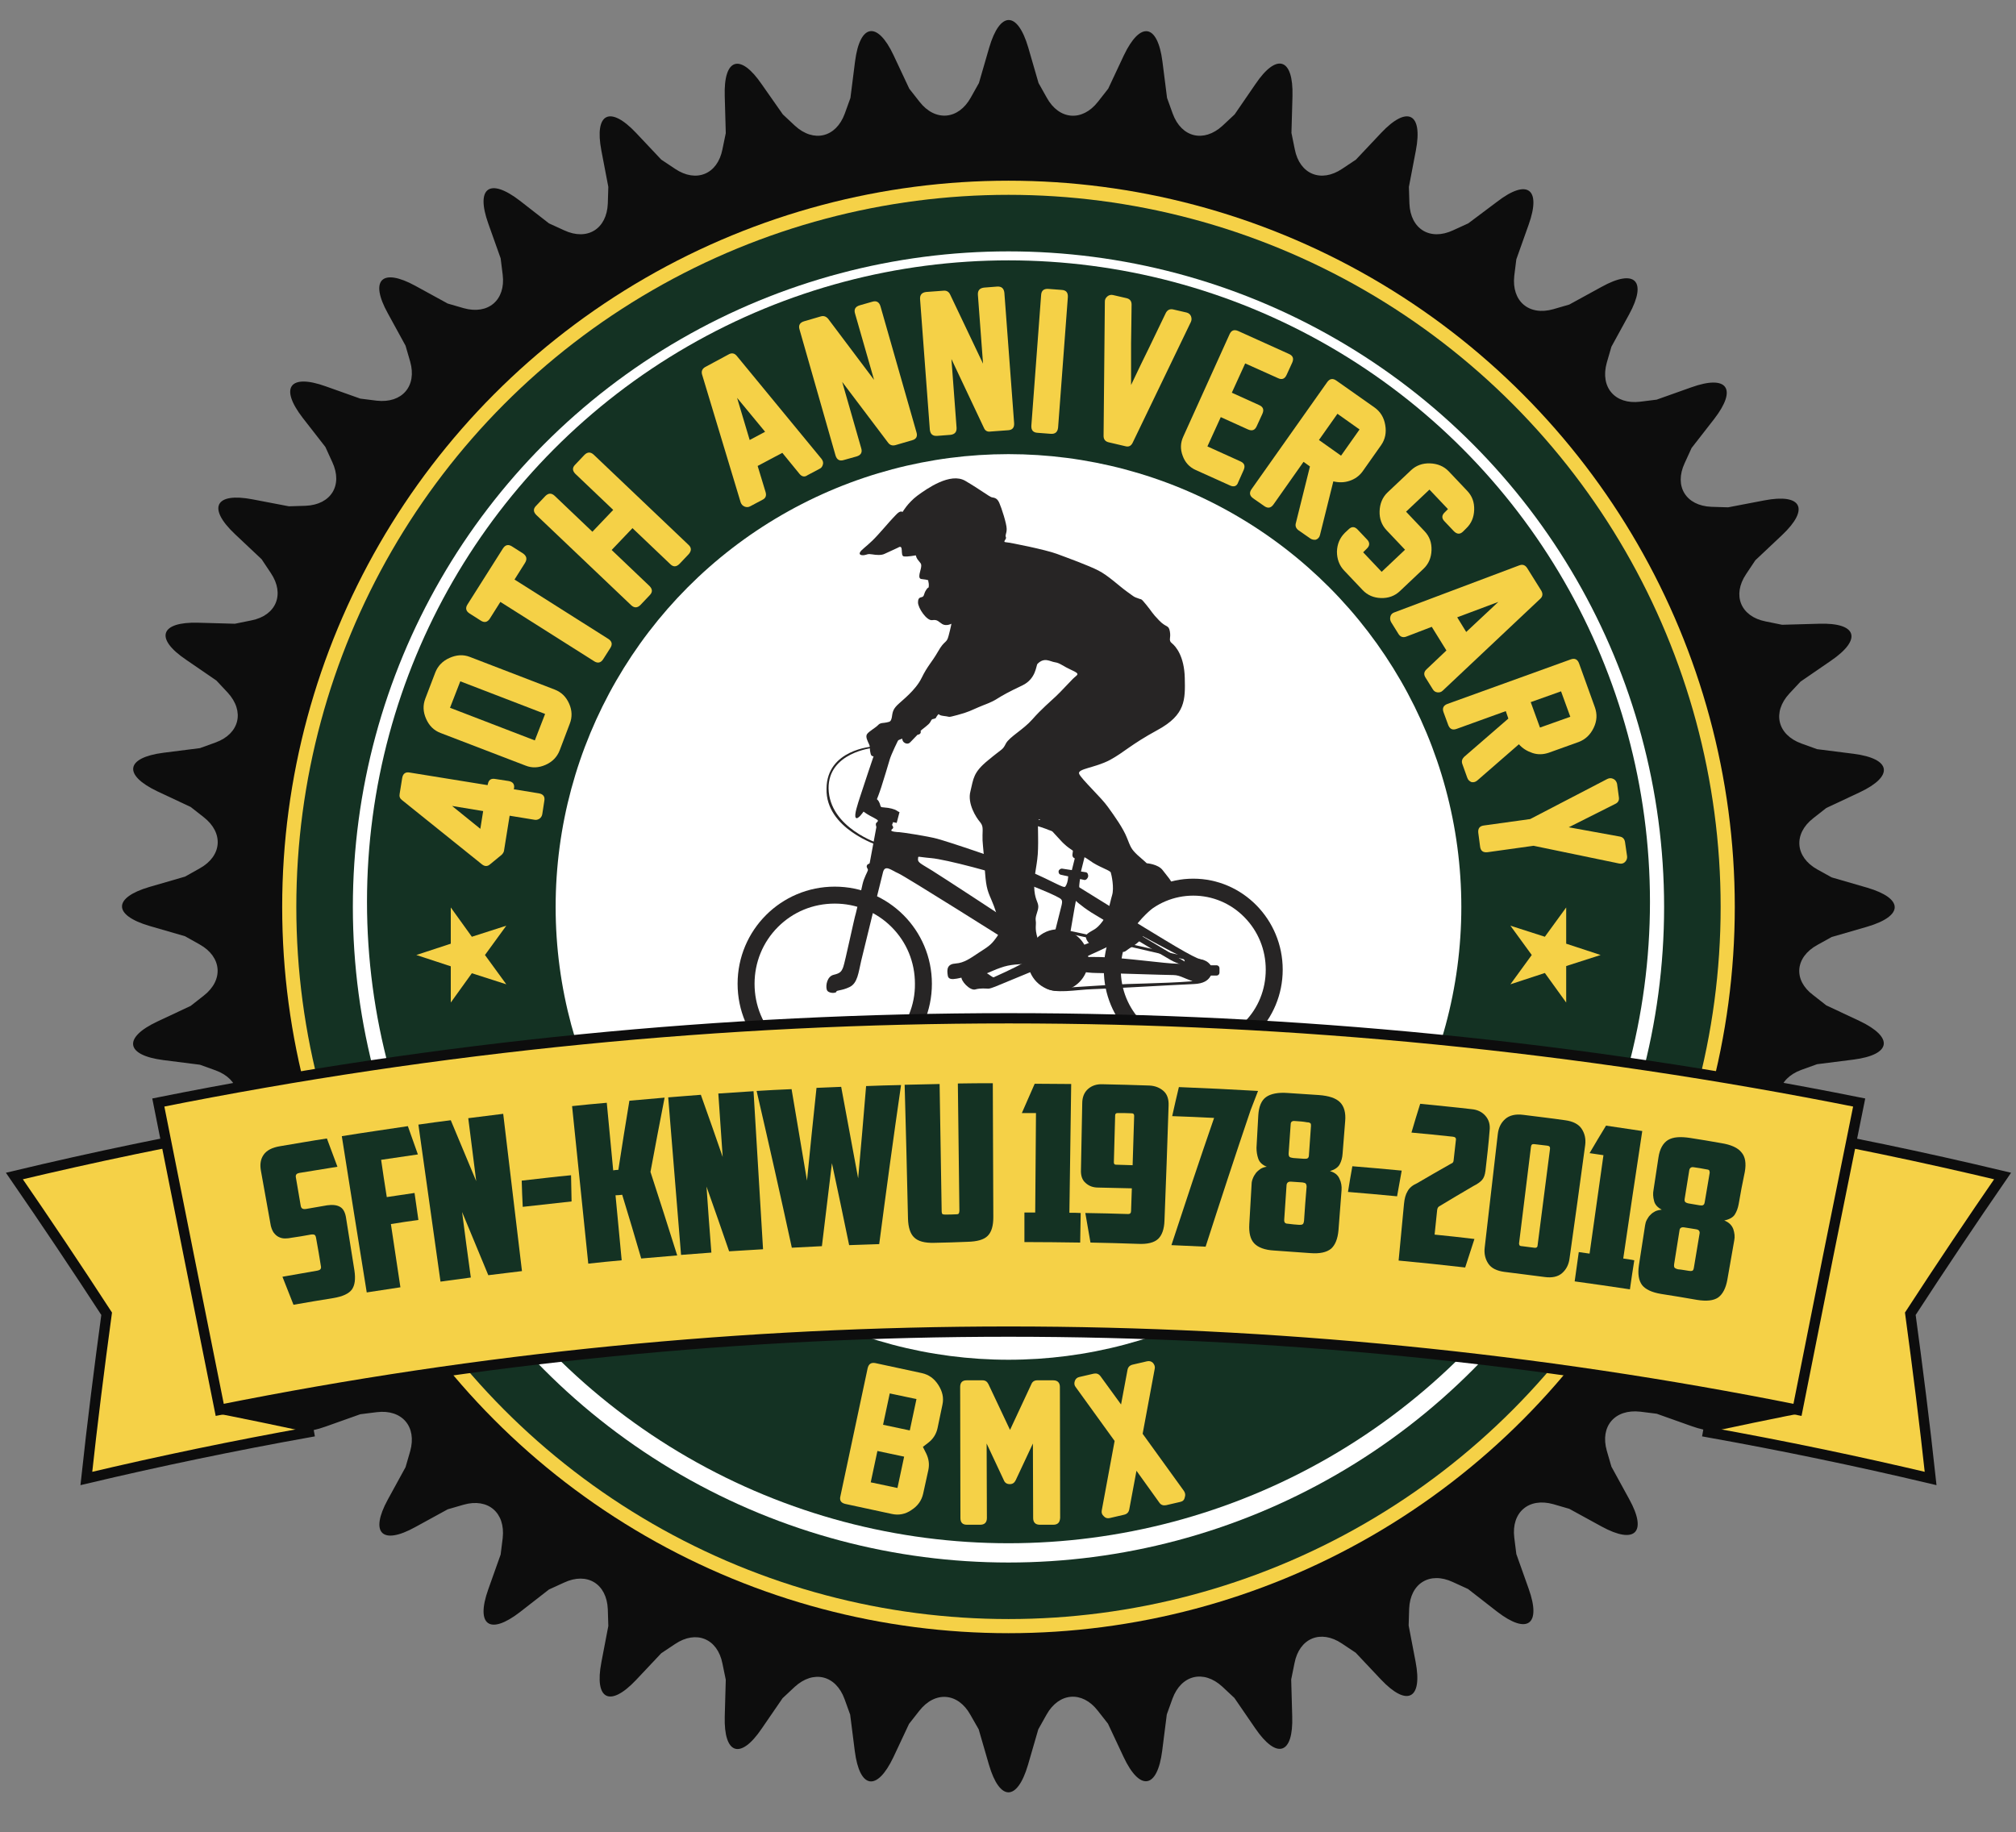
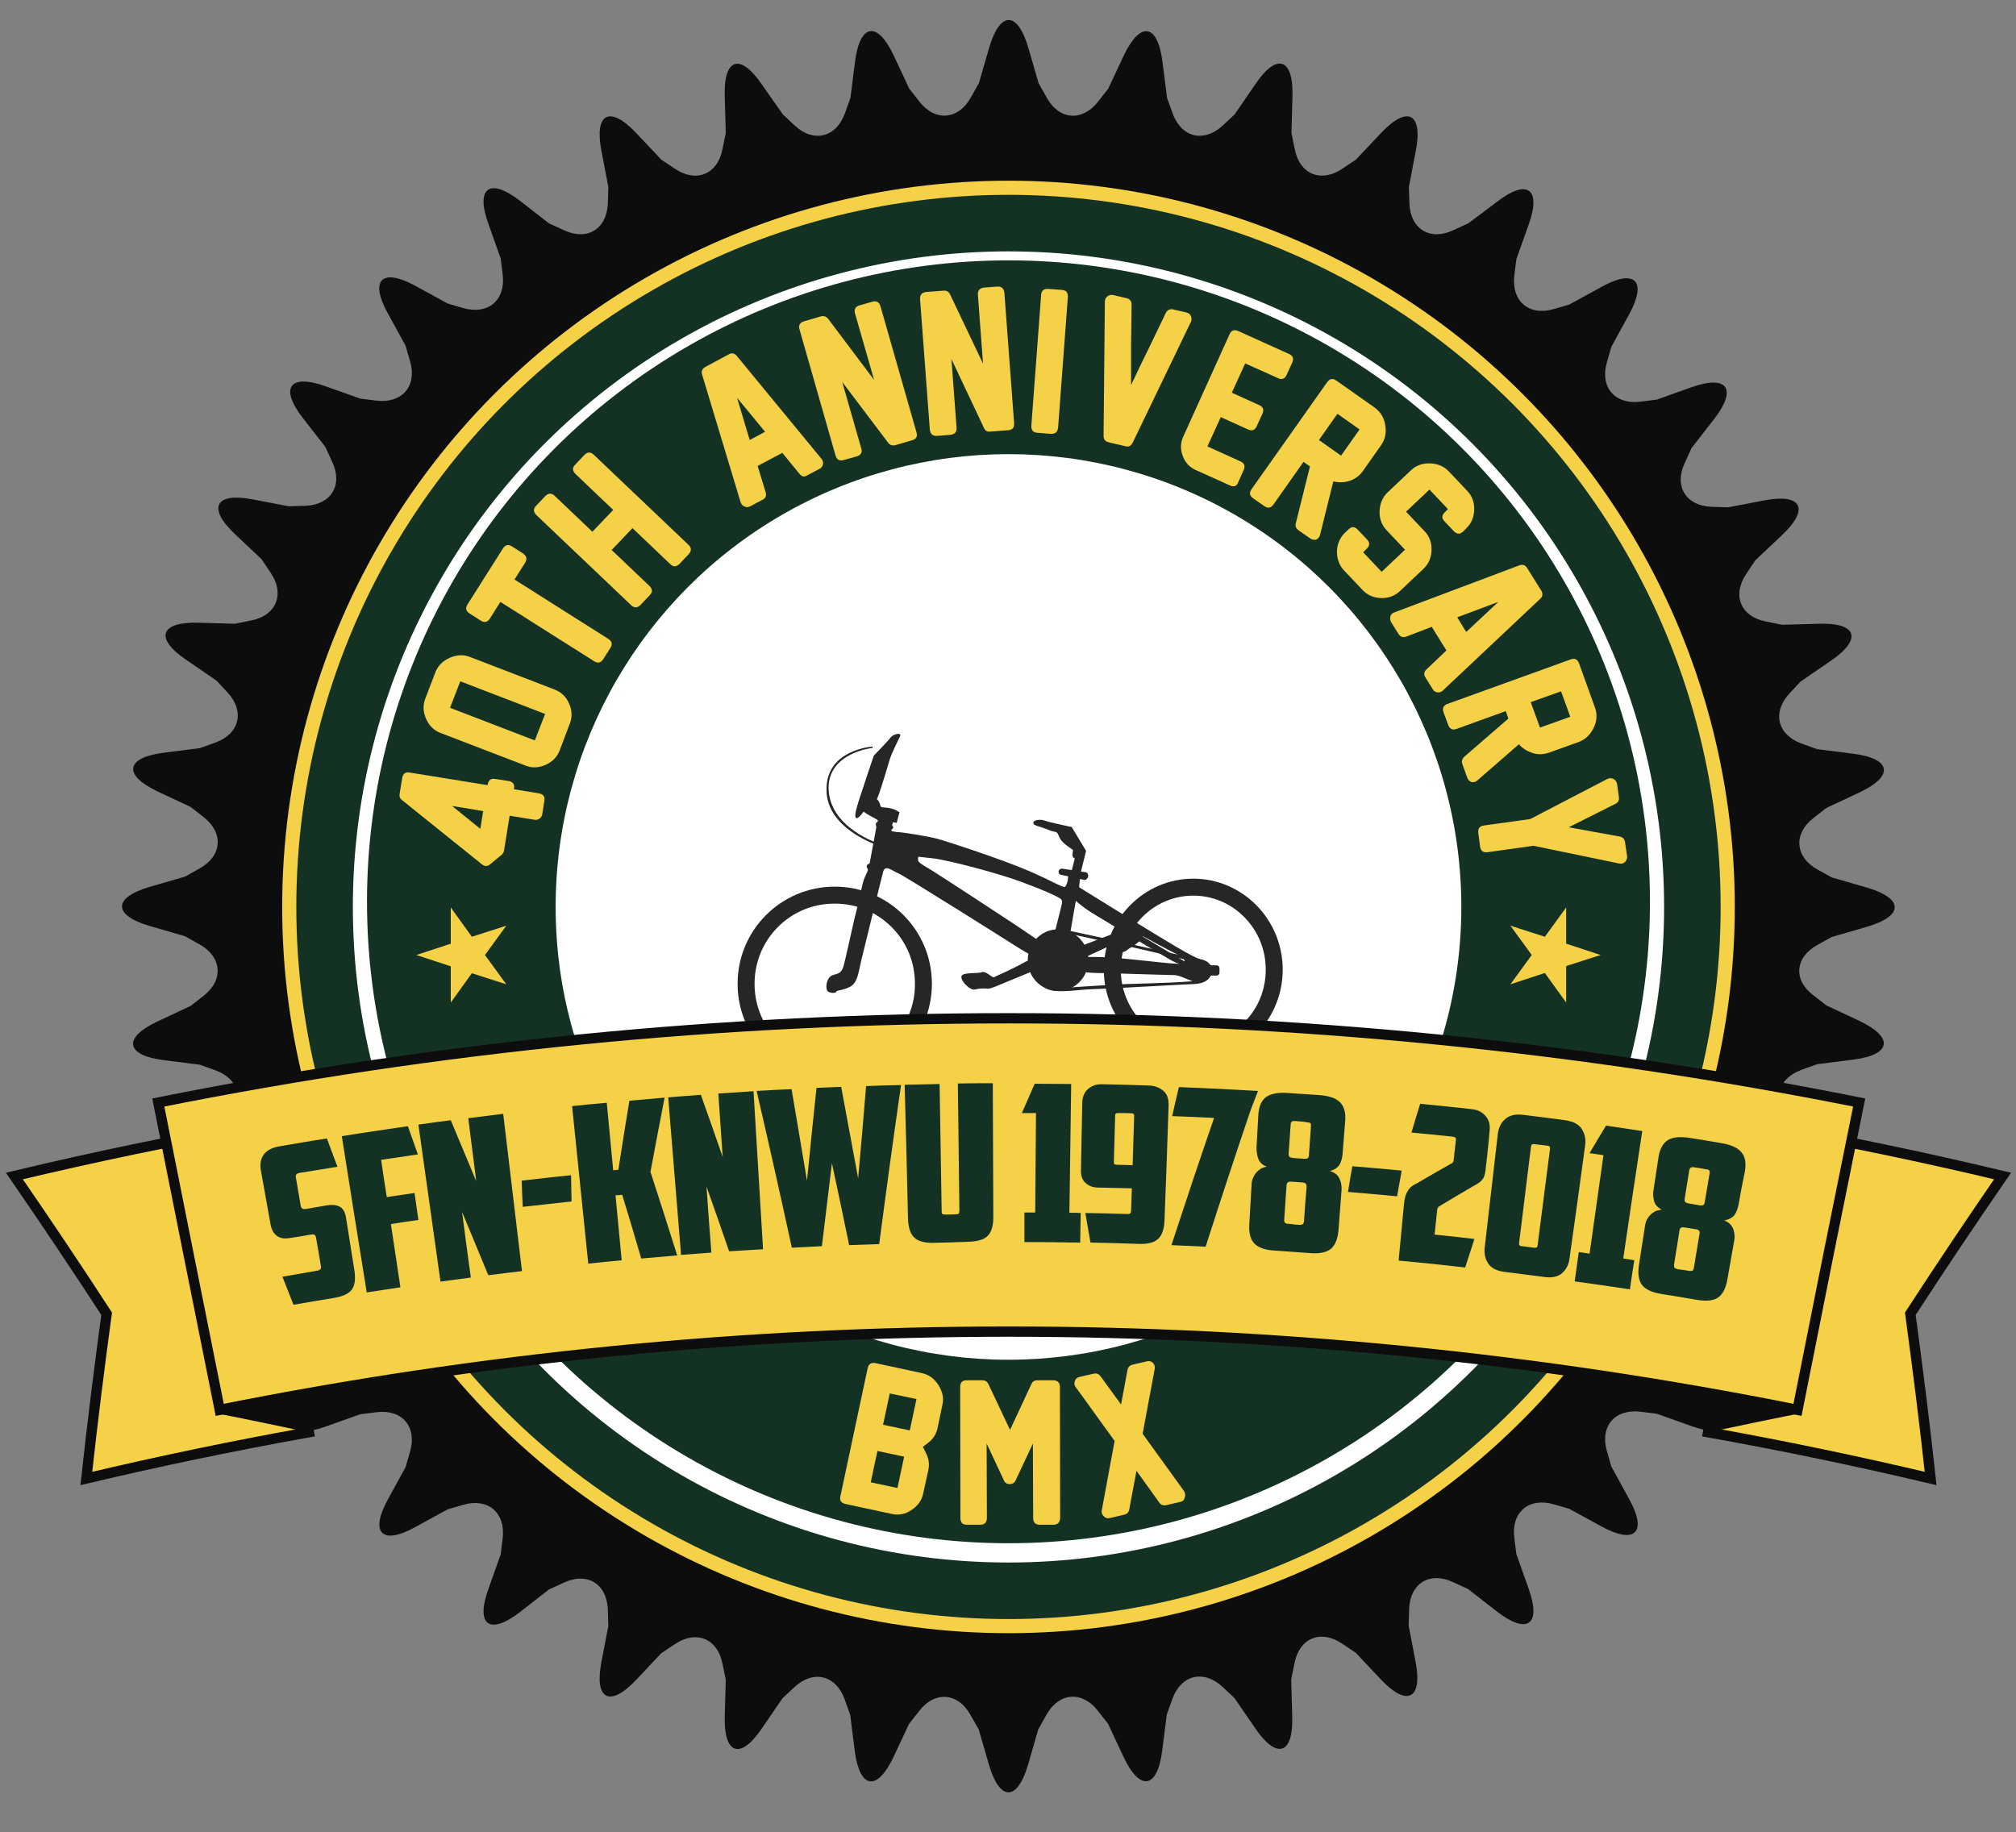
<svg xmlns="http://www.w3.org/2000/svg" version="1.1" id="Layer_1" x="0px" y="0px" width="784.416px" height="712.914px" viewBox="147.604 7.086 784.416 712.914" enable-background="new 147.604 7.086 784.416 712.914" xml:space="preserve">
  <rect x="147.604" y="7.086" width="784.416" height="712.914" fill="#808080" stroke="none" />
  <g>
    <g>
      <path fill="#0D0D0D" d="M854.699,374.8l5.601-3.1l13.8-4c14.3-4.2,14.3-11,0-15.2l-13.8-4l-5.601-3.1    c-8.6-4.801-9.399-13.801-1.6-19.9l5.1-4l13-6.1c13.4-6.301,12.4-13.101-2.399-15l-14.2-1.8l-6.1-2.2    c-9.301-3.4-11.4-12.1-4.7-19.4l4.399-4.7L860,264.2c12.3-8.4,10.199-14.9-4.7-14.4l-14.3,0.4l-6.4-1.3    c-9.7-1.9-13.1-10.2-7.6-18.4l3.6-5.4l10.4-9.8c10.8-10.2,7.699-16.3-6.9-13.5l-14.1,2.7l-6.5-0.2c-9.9-0.4-14.601-8-10.4-17    l2.7-5.9l8.8-11.3c9.1-11.8,5.1-17.3-8.9-12.3l-13.5,4.8l-6.399,0.8c-9.801,1.2-15.7-5.6-13-15.2l1.8-6.2l6.899-12.6    c7.101-13,2.301-17.9-10.699-10.7l-12.601,6.9l-6.2,1.8c-9.5,2.7-16.3-3.1-15.199-13l0.8-6.4l4.8-13.5c5-14-0.5-18-12.3-8.9    L718.9,94L713,96.7c-9,4.2-16.601-0.5-17-10.4l-0.2-6.5l2.7-14.1c2.8-14.6-3.301-17.7-13.5-6.9l-9.801,10.4l-5.399,3.6    c-8.2,5.5-16.5,2.1-18.4-7.6l-1.3-6.4l0.4-14.3c0.399-14.8-6.101-17-14.4-4.7L628,51.6l-4.7,4.4c-7.3,6.7-16,4.6-19.4-4.7    l-2.2-6.1L599.9,31c-1.9-14.7-8.6-15.8-15-2.4l-6.1,13l-4,5.1c-6.101,7.8-15.101,7.1-19.9-1.6l-3.2-5.7l-4-13.8    c-4.2-14.3-11-14.3-15.2,0l-4,13.8l-3.199,5.7c-4.801,8.6-13.801,9.4-19.9,1.6l-4-5.1l-6.1-13c-6.301-13.4-13.101-12.4-15,2.4    l-1.801,14.2l-2.199,6.1c-3.4,9.3-12.101,11.4-19.4,4.7l-4.7-4.4L444,39.9c-8.4-12.3-14.9-10.2-14.4,4.7l0.4,14.3l-1.301,6.3    C426.8,74.9,418.5,78.3,410.3,72.8l-5.4-3.6l-9.8-10.4c-10.2-10.8-16.3-7.7-13.5,6.9l2.7,14.1l-0.2,6.5c-0.399,9.9-8,14.6-17,10.4    L361.2,94L349.9,85.2c-11.8-9.1-17.3-5.1-12.3,8.9l4.8,13.5l0.801,6.4c1.199,9.8-5.601,15.7-15.2,13l-6.2-1.8l-12.6-6.9    c-13-7.1-17.9-2.3-10.7,10.7l6.899,12.6l1.801,6.2c2.699,9.5-3.101,16.3-13,15.2l-6.4-0.8l-13.5-4.8c-14-5-18,0.5-8.9,12.3    L274.2,181l2.699,5.9c4.2,9-0.5,16.6-10.399,17l-6.5,0.2l-14.101-2.7c-14.6-2.8-17.699,3.3-6.899,13.5l10.399,9.8l3.601,5.4    c5.5,8.2,2.1,16.5-7.601,18.4L239,249.8l-14.3-0.4c-14.801-0.4-17,6.1-4.7,14.4l11.8,8.1l4.4,4.7c6.699,7.3,4.6,16-4.7,19.4    l-6.101,2.2L211.2,300c-14.7,1.9-15.801,8.6-2.4,15l13,6.1l5.1,4C234.7,331.2,234,340.2,225.3,345l-5.7,3.2l-13.8,4    c-14.3,4.2-14.3,11,0,15.2l13.8,4l5.7,3.199c8.6,4.801,9.4,13.801,1.6,19.9l-5.1,4l-13,6.1c-13.4,6.301-12.4,13.101,2.4,15    L225.4,421.4l6.101,2.199c9.3,3.4,11.399,12.101,4.7,19.4l-4.4,4.7l-11.8,8.1c-12.3,8.4-10.2,14.9,4.7,14.4l14.3-0.4l6.399,1.3    c9.7,1.9,13.101,10.2,7.601,18.4l-3.601,5.4L239,504.7c-10.8,10.2-7.7,16.3,6.899,13.5L260,515.5l6.5,0.2    c9.899,0.399,14.6,8,10.399,17L274.2,538.6L265.4,549.9c-9.1,11.8-5.1,17.3,8.9,12.3l13.5-4.8l6.4-0.801    c9.8-1.199,15.699,5.601,13,15.2L305.4,578l-6.899,12.6c-7.101,13-2.3,17.9,10.7,10.7l12.6-6.899l6.2-1.801    c9.5-2.699,16.3,3.101,15.2,13L342.4,612l-4.8,13.5c-5,14,0.5,18,12.3,8.9L361.2,625.6l5.899-2.699c9-4.2,16.601,0.5,17,10.399    l0.2,6.5l-2.7,14.101c-2.8,14.6,3.3,17.699,13.5,6.899l9.8-10.399l5.4-3.601c8.2-5.5,16.5-2.1,18.399,7.601l1.301,6.3l-0.4,14.3    c-0.4,14.8,6.1,17,14.4,4.7l8.1-11.8l4.7-4.4c7.3-6.7,16-4.6,19.399,4.7l2.2,6.1l1.8,14.2c1.9,14.7,8.601,15.8,15,2.4l6.101-13    l4-5.101c6.1-7.8,15.1-7.1,19.899,1.601l3.2,5.6l4,13.8c4.2,14.3,11,14.3,15.2,0l4-13.8l3.2-5.7c4.8-8.6,13.8-9.399,19.899-1.6    l4,5.1l6.101,13c6.3,13.4,13.1,12.4,15-2.399l1.8-14.2l2.2-6.101c3.399-9.3,12.1-11.399,19.399-4.699l4.7,4.399L636,679.6    C644.4,691.9,650.9,689.8,650.4,674.9L650,660.6l1.3-6.399c1.899-9.7,10.2-13.101,18.399-7.601l5.4,3.601l9.8,10.399    c10.2,10.801,16.3,7.7,13.5-6.899l-2.7-14.101l0.2-6.5c0.4-9.899,8-14.6,17-10.399l5.9,2.7l11.3,8.8c11.8,9.1,17.3,5.1,12.3-8.9    l-4.8-13.5l-0.8-6.399c-1.2-9.801,5.6-15.7,15.2-13l6.199,1.8L770.8,601.1c13,7.101,17.899,2.301,10.7-10.699l-6.9-12.601    l-1.8-6.2c-2.7-9.5,3.1-16.3,13-15.199l6.399,0.8l13.5,4.8c14,5,18-0.5,8.9-12.3l-8.8-11.3l-2.7-5.9c-4.2-9,0.5-16.6,10.4-17    l6.5-0.2l14.1,2.7c14.6,2.8,17.7-3.3,6.9-13.5l-10.4-9.8l-3.6-5.4c-5.5-8.2-2.101-16.5,7.6-18.399l6.4-1.301l14.3,0.4    c14.8,0.4,17-6.1,4.7-14.4l-11.801-8.1l-4.399-4.7c-6.7-7.3-4.601-16,4.7-19.399l6.1-2.2l14.2-1.8c14.7-1.9,15.8-8.601,2.399-15    l-13-6.101l-5.1-4C845.3,388.5,846,379.6,854.699,374.8z" />
    </g>
  </g>
  <circle fill="#F5D147" cx="540" cy="360" r="282.6" />
  <circle fill="#143223" cx="540" cy="360" r="277.1" />
  <circle fill="#FFFFFF" cx="540" cy="360" r="255.1" />
  <circle fill="#143223" cx="540" cy="358" r="249.6" />
  <circle fill="#FFFFFF" cx="540" cy="360" r="176.2" />
  <polygon fill="#F5D147" points="309.6,378.7 323,374.3 323,360.2 331.2,371.6 344.6,367.3 336.3,378.7 344.6,390.1 331.2,385.8   323,397.2 323,383.1 " />
  <polygon fill="#F5D147" points="770.4,378.7 757,374.3 757,360.2 748.699,371.6 735.3,367.3 743.6,378.7 735.3,390.1 748.699,385.7   757,397.2 757,383 " />
  <polygon fill="#F5D147" points="-522.1,575.5 -536.2,575.4 -540.5,562 -544.8,575.4 -558.9,575.3 -547.5,583.7 -551.9,597.1   -540.5,588.8 -529.2,597.2 -533.5,583.8 " />
  <g>
    <g>
      <g>
        <path fill="#272525" d="M-126.5-27.2c-3.101-12.6-16.3-20.2-29.5-17c-13.2,3.2-21.4,16.1-18.3,28.7c3.1,12.6,16.3,20.2,29.5,17     C-131.6-1.7-123.4-14.6-126.5-27.2z M-146-3.4c-10.4,2.5-20.8-3.4-23.2-13.3c-2.4-9.9,4.1-20,14.5-22.5s20.8,3.4,23.2,13.3     C-129.2-16.1-135.7-6-146-3.4z" />
      </g>
    </g>
    <g>
      <g>
-         <path fill="#272525" d="M-47.5,9.7C-50.5-2.6-63.1-10-75.7-6.9C-88.2-3.9-96,8.6-93,20.8c3,12.3,15.6,19.7,28.2,16.6     C-52.2,34.3-44.5,21.9-47.5,9.7z M-66,32.6c-9.9,2.4-19.8-3.4-22.2-13C-90.5,10-84.4,0.3-74.5-2.1c9.899-2.4,19.8,3.4,22.2,13     C-50,20.4-56.1,30.2-66,32.6z" />
-       </g>
+         </g>
    </g>
    <ellipse transform="matrix(-0.238 -0.971 0.971 -0.238 -165.423 -171.756)" fill="#272525" cx="-150.087" cy="-20.987" rx="1.9" ry="2" />
    <ellipse transform="matrix(-0.238 -0.971 0.971 -0.238 -163.638 -171.751)" fill="#272525" cx="-149.182" cy="-21.695" rx="2.2" ry="2.3" />
    <path fill="#272525" d="M-150.8-22.4c0,0,2.699,0.6,3.699-0.7c1-1.3,14-16.5,14-16.5l2.7-2.7c0,0-0.6-0.6-0.1-1.1   c0.399-0.5,0.6,0.3,1.2-0.7c0.399-0.6,5.399-6.4,5.399-6.4s0.2-0.8,0.9-1s1.1-0.9,1.1-0.9s-1.5-0.9-1.6-0.9   c-0.101,0-0.601,0.4-1.601-0.2c-1-0.5-1.399-0.7-1.1-1.3c0.4-0.7,1.7-2.3,2.1-2.8c0.4-0.5,0.7-0.8,1.101-0.6c0,0,5.3-6.3,5.7-6.8   c0.399-0.5,1.8-1.2,1.8-1.2l1.3,1.9c0,0-6.4,6.5-6.8,7.2c-0.4,0.7,0.2,0.9,0.7,1.2c0.5,0.3,4.6,1.9,3.8,3.4s-1.601,2.8-2.101,2.5   s-0.899-0.6-1.199-0.3c-0.301,0.4-0.4,0.6-0.4,0.6s0.6,0.8-0.1,1c-0.601,0.2-1.4,0.4-1.4,0.4l-5.5,6.4c0,0,0.4,0.8-1,0.8   c0,0-0.5,0.5-1.3,1.3c-0.8,0.9-4.5,5.8-6.5,7.9c-1.9,2.1-9.5,11.5-10.601,11.9c-1.1,0.4-3.199,1.4-3.699,0.1   C-150.5-21.3-150.8-22.4-150.8-22.4z" />
    <path fill="#272525" d="M-127.1-43.5L-102.5-2.7l3.899-0.6l-23-38.8c0,0-0.399-1.3,1.5,0.8c1.9,2.1,32.7,30.8,32.7,30.8   s2.601-4.5,2.2-4.7c-0.3-0.3-37.1-33.9-37.1-33.9L-127.1-43.5z" />
    <path fill="#272525" d="M-89.5-14.3L-100-5.5c0,0,0.2,2.6,1,2.1s11.3-9.4,11.3-9.4L-89.5-14.3z" />
    <path fill="#272525" d="M-111-20.3c-0.3,0.2-2.3,2-4.101,3.9c-1.8,1.8-2.699,3.5-5.1,4.5c-2.4,0.9-4.7,2.5-4.7,3.2   c0,0.8,1.101,2.1,2.601,2.1c1.399,0,5-0.3,9-1.2c4.1-0.9,10.199-3.5,11.899-4s2.4-1.4,1.5-3.8c-0.899-2.4-1.5-1.7-1.2-4.3   c0.301-2.6,2.4-10.4,2.4-11.5s0-1.1,0-1.1s2.2,3.6,2.7,5.7c0.5,2.1,3.1,6.8,4.2,7.5c1.1,0.8,2.1-0.3,2.699,2.3   c0.601,2.6,1.301,3.7,0.801,5.5s-1,4-2.2,6.6s-1.7,4.2-2.601,5.4c-1,1.1-2.8,2.9-2.1,4s0.8,2,4.7,0.4c3.8-1.6,10.5-7.3,13.1-8.4   c2.601-1.1,7-5.1,6.101-6.2c-0.9-1.1-2.601-1.5-3.4-3.5c0,0,3.9-0.7,3.5-2.3s-0.7-1.5-2.9-3.2c-2.199-1.7-5.6-5.4-5.6-5.4   s0.1-4.3-1.8-7.5c-1.9-3.2-2.7-6.8-3.3-7.9c-0.601-1.1-1.4-1.9-1.7-3s-1.8-2.2-2.3-3.5c-0.5-1.4,1.8-2.5,3.899-6.8   c2.101-4.4,4.4-9.9,5.3-12.2c0.9-2.3,1.5-3,3.301-5.3c1.8-2.3,6.899-5.7,5.8-12.2c-1.2-6.5-1.2-6.5-1.9-9.1s-2-2.8-3.6-4.3   c-1.7-1.4-2.4-0.9-3.2-3.2c-0.8-2.3-1.1-3.2-2.5-4.9s-3-5.1-5.1-8.2c-2.101-3.1-3.301-6.9-8.801-9c-5.5-2.2-5.6-2.8-8.899-3.1   c-3.3-0.3-2.601-1.3-6.2-1.7c-3.7-0.4-5.6,0.4-6.2,0.9c-0.6,0.5-1.3,1.1-1.3,1.1s-1.2,0.3-0.9-0.5c0.301-0.8,2-3.1,0.9-6.5   s-1.8-5.8-6-8c-4.2-2.1-5.8-2.3-7.4-2.7c-1.6-0.4-1.3,0.9-5,1.9c-3.699,1-5.6,3.8-7.1,5.2s-1.8,3.2-3.4,4.4   c-1.6,1.2-3.3,5.5-4.6,6.9c-1.4,1.4-4.8,4.7-2.7,4.2c2.101-0.5,3.3-0.8,5.2-1.9c1.9-1,3.5-1.3,3.5-1.3s-0.1,4.4,1.9,4.1   c2-0.4,2.6-0.6,2.6-0.6l3,2.8c0,0,0.5,2.1,1.9,2.7c1.399,0.6,2.199-1.1,2.199-1.1s-0.1,1.9-0.8,2.1c-0.7,0.2-2.899-0.6-2.3,0.9   c0.5,1.5-0.1,2.9,0.5,3.6c0.6,0.7,1.1,0.5,2.6,1.7c1.4,1.2,1.2,1.7,3.601,1.6c2.399-0.1,2.7,0.1,3.3-2s0.4-3.8,1.4-4.7   c1-0.8,1-0.8,1-0.8s0.199,2.6,0.5,3.5c0.3,0.9,0.199,0.9,1.199,0.1c1.101-0.8,0.7-0.7,1.7-1c1-0.3,0.5-1.3,0.5-1.3   s0.101,1.7,1.4,3.5c1.3,1.8,1.7,2.9,3.6,4.6c1.9,1.8,2,3,2.9,4c0.899,0.9,0.7,0.3,2.1,1.8c1.4,1.5,2.601,3.3,2.601,6   c0.1,2.7,0,1.9,0,3.9s-0.4,5.3-1.301,7c-0.8,1.7-1.5,2.4-1.8,3.8c-0.3,1.3-0.899,1.9-1.399,2.7c-0.5,0.8-1.5,1.6-2,2.6   s-1.101,2.4-1.7,3.2c-0.601,0.8-0.8,1.6,0.3,2.9c1.1,1.3,0.8,2.5,1.8,3.1c0.9,0.6,2.2,0.6,3.3-0.1c1.2-0.6,2-1.3,1.7-2.5   c-0.2-1.2,0.5-2.1,1-2.9c0.5-0.8,0.7-1.6,0.7-2.3c0-0.7,1.6,0,1.6,0s-3.399,6.2-4.699,10.8c-1.301,4.6-3,10.1-2.101,14   c1,3.9,1,5.9,0.8,9c-0.3,3.1-0.199,3,0.301,4.8c0.5,1.7,1.399,2.5,1.8,5.3C-110.1-22.7-110.4-20.9-111-20.3z" />
    <path fill="#272525" d="M-86.9,7L-71,17.4l2.1-2.4L-79.7-1.4l-1.2,1l9,14.5c0,0-0.399,0.5-1.399,0s-13.4-8.5-13.4-8.5L-86.9,7z" />
    <path fill="#272525" d="M-85.6,4.2c0.101,0.3,14.9,8.3,14.9,8.3s1.3-0.3-0.3-2C-72.6,8.8-80.1-0.4-80.1-0.4S-78.4-1.9-78-1.5   c0.399,0.3,10.5,14.4,10.3,14.4C-68,13-69.6,15-69.6,15L-86.8,5.3L-85.6,4.2z" />
    <path fill="#272525" d="M-67.8,14.5C-67.4,16-68.4,17.4-69.9,17.8c-0.6,0.2-1.3,0.1-1.8-0.2c-0.8-0.3-1.3-1-1.5-1.8   c-0.4-1.5,0.6-2.9,2.1-3.3C-69.6,12.2-68.1,13.1-67.8,14.5z" />
    <ellipse transform="matrix(-0.238 -0.971 0.971 -0.238 -99.473 -49.637)" fill="#272525" cx="-69.202" cy="14.192" rx="3.4" ry="2.9" />
    <ellipse transform="matrix(-0.238 -0.971 0.971 -0.238 -120.47 -101.867)" fill="#272525" cx="-100.185" cy="-3.687" rx="7.9" ry="8.7" />
    <path fill="#272525" d="M-72.6,16.6c-0.1-0.1-29.3-12.8-29.3-12.8l-5.8-3.6c0,0,0.1,2.3,9.5,6.5c4.6,2,26.7,11.4,27.8,11.2   C-69.2,17.6-72.6,16.6-72.6,16.6z" />
    <path fill="#272525" d="M-112.2-7.6c0.2,0.6-0.2,1.3-0.9,1.4l-6.1,1.5c-0.6,0.2-1.3-0.2-1.4-0.8l0,0c-0.199-0.6,0.2-1.3,0.9-1.4   l6.1-1.5C-113-8.6-112.3-8.2-112.2-7.6L-112.2-7.6z" />
    <path fill="#272525" d="M-117.6-5.7c0,0-0.8,1.7,2.101,2.1c2.899,0.4,9.1,1.3,9.1,1.3l1-4.1l-7.5-1.2L-117.6-5.7z" />
    <polygon fill="#272525" points="-96.3,-3.8 -88.9,-3 -92,2.4 -103.1,-0.2  " />
    <path fill="#272525" d="M-115.8-69c0,0-4.4-0.8-7-0.6c-2.601,0.2-5.7,0.8-8.601,6.2c-2.8,5.5,0.4,10.8,2.5,13.4   c2.101,2.5,3.5,3.9,3.5,3.9l0.601-0.6c0,0-1.2-0.7-3.301-3.3c-2.1-2.5-5.6-8.1-2.699-13.6c2.8-5.5,6.399-5.5,9-5.7   c2.6-0.2,6.699,0.8,6.699,0.8L-115.8-69z" />
  </g>
  <g>
    <g>
      <g>
        <path fill="#272525" d="M613.4,379.9c-2.1-0.9-6.399-3.301-12.5-7c-6.1-3.601-33.3-20.5-33.3-20.5c-0.3-0.301,0.4-4.2,0.4-4.2     l-4.101-1.4c0,0-0.6,0.2-0.7,1.7c-0.1,1.5-0.5,2.8-1.1,3.6c-0.7,0.7-4.2-1.8-14.4-6.199c-10.199-4.4-31.3-11.301-35.3-12.4     s-14.2-2.6-14.899-2.6c-0.7,0-3.2-0.2-3.101-0.7c0.101-0.5,0.5-0.5,0.7-0.9c0.2-0.399-0.4-1.2-0.4-1.2l0.4-1.1l1.4,0.3l1.1-4.2     c0,0-0.4-0.1-1.1-0.6c-0.7-0.5-2.801-1.1-4.7-1.2c-1.9-0.1-1.4-0.3-1.9-1.6s-1.1-1.601-1.1-1.601s0.899-2.199,1.7-4.699     c0.8-2.5,2.8-9,3.3-10.8c0.5-1.8,3.2-7.4,4-9c0.8-1.7-2.7-0.9-3.7,0.5c-1,1.4-6.5,7-6.5,7s-4.4,13-5.3,15.9     c-0.9,2.8-2.5,7.4-1.7,8.3c0.8,0.9,3-2.399,3-2.399s0,0,1.3,0.899c1.3,0.9,4.5,2.2,4.3,2.7c-0.199,0.6-0.5,0.5-0.699,0.9     c-0.301,0.399,0.1,1.5,0.1,1.5s-2.5,13.399-2.6,14c-0.2,0.5-0.801,0.199-1.101,1c-0.3,0.8,0.5,1.199,0.4,1.8     c-0.101,0.6-1.5,2.8-2.101,5.5c-0.6,2.8-2.1,9.399-2.6,11.3c-0.6,1.8-4.2,19-4.9,20.899c-0.699,1.801-1.199,2.4-3.699,3     c-2.601,0.601-3.2,4.2-2.7,5.801c0.5,1.6,3.7,1.399,3.7,0.8c0.1-0.7,1.899-0.3,5.1-1.8s3.5-5.601,4.6-10.301     c1.101-4.699,7.7-31.399,8.5-34.5c0.801-3,3.301-0.6,5.9,0.5c2.6,1.101,41.3,25.5,47.1,29.2c5.801,3.601,15.301,8.2,17.5,8.2     c2.101,0,8.2,1.4,12.5,1.4c4.301,0,26.9,0.8,29.9,0.8s4.7,1.8,8.8,2.6c4.101,0.8,5.8-2.399,5.8-4.899     C618.4,381.2,615.5,380.8,613.4,379.9z M560.6,359.6l-4.2,16.7c0,0-11.8-8.1-15.2-10.3c-3.3-2.2-26.8-17.6-31-20.2     c-4.2-2.6-5.6-3.1-5.399-4.5c0.2-1.3-0.7-0.8,5.1-0.3s25.8,5.8,35,9.2c9.2,3.399,13.5,5.5,14.7,6.2     C560.9,357.1,561.1,357.6,560.6,359.6z M605.9,382.1c-4.7,0-20.1-2.3-30-2.6c-9.899-0.3-13.8,1.2-13.2-1.6     c0.5-2.801,3.4-20,3.601-20.7s1.5,0.399,3.6,1.899s22.2,12.2,22.2,12.2s12.4,6.7,14.2,7.5C608,379.7,610.6,382.2,605.9,382.1z" />
      </g>
    </g>
    <path fill="#272525" d="M565.5,357c0,0,2.399,2.4,6.8,5.2c4.399,2.7,26.1,15.8,30.899,18.5c2.301,1.3,6.7,2.899,7,1.5   c0,0-21.1-12.5-23.699-14.101c-2.601-1.6-17.601-10.6-17.601-10.6S566.1,356.3,565.5,357z" />
    <path fill="#272525" d="M611.9,385.5c0,0.7,0.5,1.2,1.2,1.2h7.8c0.7,0,1.2-0.5,1.2-1.2v-1.6c0-0.7-0.5-1.2-1.2-1.2h-7.8   c-0.7,0-1.2,0.5-1.2,1.2V385.5z" />
    <path fill="#272525" d="M559.5,346.1c-0.101,0.7,0.3,1.301,1,1.4l9,2c0.699,0.1,1.3-0.6,1.5-1.3l0,0c0.1-0.7-0.2-1.601-0.9-1.7   l-9.2-1.4C560.3,345,559.6,345.5,559.5,346.1L559.5,346.1z" />
    <path fill="#272525" d="M570.199,338.2l-2.3,9.2l-3.5-0.7l1.4-5.601c0,0-1.101-0.3-0.9-1.6c0.2-1.4,0.2-1.7,0.2-1.7   s-3.8-2.3-4.9-4.2c-1.1-1.899-0.8-2.699-2.399-2.899c-1.601-0.3-2.5-0.9-5-1.7s-3.2-0.9-3.101-1.9c0.101-1,3-1.3,4.4-0.699   c1.4,0.6,10.5,2.5,10.5,2.5L570.199,338.2z" />
-     <path fill="#272525" d="M593.8,343c0,0,4.399,0.3,6.2,2.7c1.8,2.399,3.6,4.2,3.6,5.5c-0.1,1.3,0.2,2.8-3.2,5.1c0,0-7.4,6.7-9.4,9.2   c-2.1,2.4-5.3,6.3-7.899,7.3c-2.601,1-8.7,3.7-10.5,2.4s-3.5-3.601-1.7-4.9c1.8-1.399,3.2-1.3,5.7-4.7   c2.5-3.399,2.8-7.199,3.7-10.1c0.899-2.9-0.2-8-0.5-8.9c-0.301-0.899-4.9-2.199-8.101-4.6s-7.3-3.3-11.6-8.1   c-4.3-4.801-6.6-6.801-7.9-7.9c-1.2-1.1-0.5,5.3-0.7,11.3c-0.1,5.9-1.6,9.9-1.5,14.7c0.101,4.9,1.5,5.9,1.601,7.7   c0.1,1.8-1.3,3.8-1,5.6s-0.5,2.8,0.7,6.8c1.3,4,4.3,9.301-1.601,9.801c-5.899,0.5-8.8,0.3-12.899,1.8   c-4.101,1.399-5.801,3-10.301,3.1c-4.5,0.101-9.6,2.8-10.1,0s-0.1-4.6,3.1-4.8c3.2-0.2,5.801-2.1,8.801-4.1   c3.699-2.4,4.8-3,6.699-5.601c1.9-2.5,2.301-4,1.2-7.1c-1.1-3-1.2-4.2-2.899-8.101c-1.7-3.899-2.101-5.199-2.601-13.1   s-0.899-8.9-0.8-11.9s0.2-3.699-1.1-5.3c-1.3-1.5-4.9-7-3.601-11.8c1.2-4.9,1-7.3,6.9-12.1c5.9-4.9,5.5-3.8,6.9-6.5   c1.399-2.6,6.8-5.4,10.3-9.4s7.1-7,9.3-9.1s4.6-4.8,6.4-6.6c1.8-1.8,3.199-1.8-0.5-3.5c-3.7-1.7-4.4-2.7-6.4-3   c-2-0.3-4.1-2.1-6.8,0.6c-0.601,0.6-0.5,5.8-5.9,8.4c-5.5,2.6-7.6,3.8-10,5.3c-2.399,1.5-4.6,2.1-7.1,3.2   c-2.601,1.1-3.9,1.9-8.101,3c-4.199,1.1-2.5,0.7-5.3,0.4c-2.8-0.3-1.6-1.3-2.5-0.3c-0.899,1.1-0.3,1.1-1.399,1.4   c-1,0.2-0.801,0.2-1.4,1.2c-0.5,1.1-3.1,2.7-3.8,3.5c0,0,0.5,1.3-1.2,1.5c0,0-1.9,2-2.8,2.9c-0.9,1-2.2,0.5-2.8-0.3   c-0.5-0.9-0.301-1.1-0.301-1.1s-0.1,0-1.3,0.5s-3.2,2.4-4.5,3.5s-5.899,4.5-6.5,2c-0.6-2.4-0.1-2.5-0.6-3.7   c-0.5-1.2-1.601-3-0.8-4.1c0.8-1.1,3.399-2.5,4.3-3.5c0.899-1,2.2-0.7,3.3-1c1.1-0.3,1.6-0.1,2-1.9c0.3-1.8,0.3-3,2.1-4.8   c1.801-1.8,7.101-5.7,9.5-10.6c2.4-4.9,3.801-5.8,6.4-10.3c2.6-4.6,3.3-3,4.1-6.1c0.801-3,1.101-4.7,1.101-4.7s-2,1.1-3.601,0.1   c-1.6-1-1.8-1.8-3.899-1.5c-2.101,0.3-5.5-4.7-5.5-6.9s1.1-1.8,1.8-2.2c0.7-0.4,0.4-1.2,1.4-2.7s0.899-0.3,1-1.5   c0.1-1.2-0.301-1.8-0.2-2.1c0.1-0.3-1.9-0.5-2.7-0.6s-0.9-0.9-0.7-2s1-3.1,0.5-4c-0.6-0.9-1.399-1.6-1.7-2.4   c-0.3-0.8-0.199-0.8-0.3-0.8c-0.2,0-3,0.6-4.6,0.4c-1.601-0.2,0.2-5-2.3-3.4c-0.5,0.3-4,1.8-5.2,2.4s-3.101,0.5-4.9,0.2   c-1.8-0.3-1.7,0.1-3,0.3c-1.399,0.2-2.2-0.3-1.6-1.2c0.5-0.9,2.2-2,4.7-4.4s6.8-7.6,8.1-8.9c1.3-1.3,2.5-3,3.7-2.3   c0,0,2-3.5,5.7-6.3c3.8-2.8,12.899-9.2,18.699-5.8c5.801,3.4,9.4,6.2,10.301,6.4c0.8,0.2,2,0.1,2.899,2.1c0.9,2,2.9,8.2,2.9,10.2   s-0.7,2.3-0.3,3.2c0.399,0.9-1.601,1.9,0.1,2c1.6,0.1,15.4,2.9,19.7,4.5s12.3,4.5,16.2,6.5c3.899,2,7.899,5.9,11.1,8.2   c3.2,2.3,2.6,2,4.3,2.6c1.601,0.7,0.9-0.3,3.2,2.5c2.3,2.8,2.1,3.1,5,6.1s3.7,1.6,4.2,4.3c0.5,2.7-0.7,3.4,0.8,4.6   c1.5,1.2,4.8,5,5,13.5s0.3,14.3-10.5,20.2s-12.9,8.6-18.6,11.7c-5.801,3.1-12.801,3.4-12,5.4c0.8,2,8.699,9.3,11.199,12.899   c2.601,3.601,5.9,8.2,7.4,12c1.5,3.801,1.7,4.4,4.1,6.7C592.3,341.6,593.8,343,593.8,343z" />
    <ellipse fill="#272525" cx="559.3" cy="380.7" rx="11.8" ry="12" />
    <path fill="#272525" d="M588.8,367.4c0,0,3,2.3,3.5,3.3c0.5,1.1-1.8,3.3-4.4,4.899c-2.6,1.5-2.6,2.601-4.7,1.4   c-2.1-1.2-1.5-1.8-1.5-3c0,0-6.1,3-11.8,5.5c-5.8,2.4-8.7,3-10.3,3c-1.7,0-5.6,0.6-5.6,0.6l-17.2,7.101c0,0-3.601,1.6-4.601,1.6   c-0.899,0-3-0.3-5.1,0.3c-2,0.601-5.8-3.3-5.4-5.1c0.4-1.7,6.4-1,7.9-1.6c1.5-0.601,3.6,1.8,4.6,2c0,0,8.101-3.601,11.9-5.801   c3.8-2.199,12.6-3,14.7-3.699c2.1-0.7,10.7-3.9,12.899-4.801C575.699,372.3,588.8,367.4,588.8,367.4z" />
    <path fill="#272525" d="M608.199,384.7c0,2.5,2.5,4.5,5.5,4.5c1.801,0,3.5-0.7,4.5-1.8c0.7-0.7,1.101-1.601,1.101-2.601   c0-2.5-2.5-4.5-5.5-4.5C610.699,380.2,608.199,382.2,608.199,384.7z" />
    <path fill="#272525" d="M618.9,384.7c0,0,0.8,5-6.7,5.3s-34.3,1.9-39.6,2c-6.4,0.2-14.7,2-18.4-0.6c-4.399-3.101,2.4,0.3,6.101,0.1   c3.7-0.1,19.399-1.3,25.899-1.5s27.101-0.7,28.2-1.6C615.6,387.6,618.9,384.7,618.9,384.7z" />
    <path fill="#272525" d="M616.4,380.9c0,0-9.5-2.2-16.2-3.601c-6.699-1.5-37.6-8.399-39.899-8.7c-2.301-0.3-1.4,1.801,0.899,1.601   c2.301-0.101,11.601,2.399,19.2,3.8c7.601,1.5,32.2,7.4,32.2,7.4L616.4,380.9z" />
    <path fill="#272525" d="M487.1,297.6c0,0-17.8,1.1-17.9,16.4c-0.399,15.6,20.2,22.1,20.2,22.1l0.3-0.699   c0,0-19.399-6.101-19.699-21.5c-0.2-14,17.199-15.8,17.199-15.8L487.1,297.6z" />
    <g>
      <g>
        <path fill="#272525" d="M472.4,352.1c-20.899,0-37.8,16.9-37.8,37.801c0,20.899,16.9,37.8,37.8,37.8c20.9,0,37.8-16.9,37.8-37.8     C510.199,369,493.3,352.1,472.4,352.1z M494.5,412c-5.9,5.9-13.7,9.1-22.101,9.1c-8.3,0-16.2-3.199-22.1-9.1     c-5.9-5.9-9.101-13.7-9.101-22.1c0-8.301,3.2-16.2,9.101-22.101c5.899-5.899,13.7-9.1,22.1-9.1c8.3,0,16.2,3.2,22.101,9.1     c5.899,5.9,9.1,13.7,9.1,22.101C503.699,398.2,500.4,406.1,494.5,412z" />
      </g>
    </g>
    <circle fill="#272525" cx="441.6" cy="426.9" r="0.2" />
    <g>
      <g>
        <path fill="#272525" d="M611.9,349c-19.2,0-34.8,15.9-34.8,35.4s15.6,35.399,34.8,35.399s34.8-15.899,34.8-35.399     S631.1,349,611.9,349z M631.8,404.8c-5.3,5.4-12.4,8.4-19.9,8.4s-14.6-3-19.9-8.4c-5.399-5.5-8.3-12.7-8.3-20.399     c0-7.7,3-15,8.3-20.4c5.301-5.4,12.4-8.4,19.9-8.4s14.6,3,19.9,8.4c5.399,5.5,8.3,12.7,8.3,20.4     C640.1,392.1,637.199,399.4,631.8,404.8z" />
      </g>
    </g>
  </g>
  <g>
    <g>
      <g>
        <path fill="#F5D147" stroke="#0D0D0D" stroke-width="4" stroke-miterlimit="10" d="M267.8,564.4c-29,5.199-57.9,11.199-86.6,18     c2.3-21.301,5-42.7,7.899-64.101c-11.7-18-23.7-35.899-35.899-53.6c31-7.4,62.1-13.9,93.399-19.4     C253.6,484.9,260.7,524.7,267.8,564.4z" />
        <path fill="#F5D147" stroke="#0D0D0D" stroke-width="4" stroke-miterlimit="10" d="M812.199,564.4     c29,5.199,57.9,11.199,86.601,18c-2.3-21.301-5-42.7-7.9-64.101c11.7-18,23.7-35.899,35.9-53.6c-31-7.4-62.101-13.9-93.4-19.4     C826.4,484.9,819.3,524.7,812.199,564.4z" />
        <path fill="#F5D147" stroke="#0D0D0D" stroke-width="4" stroke-miterlimit="10" d="M847,555.7     C644.4,515.1,435.699,515.1,233.1,555.7c-8-39.9-16-79.8-23.899-119.601C427.6,392.4,652.6,392.4,871,436.1     C862.9,475.9,854.9,515.8,847,555.7z" />
        <path fill="#0D0D0D" d="M231.5,557c11.3-2.3,22.5-4.4,33.8-6.4c0,0,2.5,14.101,2.5,14C267.9,564.3,231.6,556.9,231.5,557z" />
        <path fill="#0D0D0D" d="M848.5,557c-11.301-2.3-22.5-4.4-33.801-6.4c0,0-2.5,14.101-2.5,14C812.1,564.3,848.4,556.9,848.5,557z" />
      </g>
      <g>
        <path fill="#143223" d="M261.8,514.8c-1.4-3.6-2.9-7.3-4.3-10.899c4.6-0.801,9.2-1.601,13.7-2.4c1-0.2,1.399-0.7,1.3-1.5     c-0.601-3.7-1.2-7.4-1.9-11.1c-0.1-0.801-0.399-1.301-0.8-1.4s-1-0.1-1.9,0.1C265.7,488,263.5,488.4,261.2,488.7     c-0.9,0.2-1.9,0.3-2.7,0.3c-0.9,0-1.7-0.2-2.5-0.6c-0.8-0.4-1.4-1-2-1.801c-0.5-0.8-1-2-1.2-3.5c-1.2-6.899-2.5-13.699-3.7-20.6     c-0.399-2.4-0.1-4.4,1.101-6.1c1.199-1.7,3.3-2.801,6.399-3.301c6.101-1,12.101-2.1,18.2-3c1.4,3.7,2.7,7.301,4.1,11     C274,461.9,269,462.7,264.1,463.5c-1.1,0.2-1.5,0.7-1.399,1.6c0.6,3.7,1.3,7.4,1.899,11.101c0.101,0.6,0.3,1,0.7,1.2     c0.4,0.199,0.9,0.199,1.5,0.1c2.7-0.5,5.4-0.9,8.1-1.4c2.101-0.3,3.801-0.1,5,0.601c1.301,0.7,2.101,2.3,2.4,4.6     c1.1,6.7,2.1,13.4,3.2,20.101c0.5,3.399,0.2,5.8-1,7.5c-1.2,1.6-3.601,2.699-7.2,3.3C272.2,513,267,513.9,261.8,514.8z" />
        <path fill="#143223" d="M280.6,449.2c8.601-1.4,17.101-2.601,25.7-3.9c1.3,3.7,2.6,7.4,3.9,11c-4.801,0.7-9.5,1.4-14.301,2.101     c0.7,4.8,1.4,9.6,2.2,14.5c3.601-0.5,7.2-1.101,10.8-1.601c0.5,3.5,1,7,1.5,10.5c-3.6,0.5-7.1,1-10.699,1.601     c1.199,8.199,2.5,16.399,3.699,24.6c-4.399,0.7-8.699,1.3-13.1,2C287,489.7,283.8,469.4,280.6,449.2z" />
        <path fill="#143223" d="M310.4,444.7c4.2-0.601,8.4-1.2,12.601-1.7c3.3,7.9,6.6,15.8,9.899,23.7c-1-8.2-2.1-16.4-3.1-24.5     c4.5-0.601,9.1-1.101,13.6-1.7c2.4,20.4,4.9,40.8,7.3,61.2c-4.399,0.5-8.699,1.1-13.1,1.6c-3.4-8.2-6.8-16.399-10.2-24.6     c1.101,8.5,2.2,17,3.4,25.5c-3.9,0.5-7.9,1.1-11.8,1.6C316.1,485.4,313.3,465.1,310.4,444.7z" />
        <path fill="#143223" d="M350.6,466.5c6.4-0.7,12.8-1.5,19.2-2.1c0.1,3.399,0.1,6.8,0.2,10.199c-6.4,0.7-12.7,1.4-19,2.101     C350.8,473.2,350.7,469.9,350.6,466.5z" />
        <path fill="#143223" d="M388.2,462.3c1.399-9,2.8-18,4.3-26.899c4.6-0.4,9.199-0.801,13.699-1.2     c-1.899,9.6-3.699,19.3-5.5,28.899c3.5,10.801,7,21.601,10.4,32.5c-4.7,0.4-9.4,0.801-14,1.2c-2.399-8.3-4.899-16.6-7.399-24.8     c-0.9,0.1-1.7,0.2-2.601,0.2c0.8,8.399,1.601,16.899,2.4,25.3c-4.3,0.4-8.7,0.8-13,1.3c-2.101-20.399-4.2-40.899-6.3-61.3     c4.5-0.5,9-0.9,13.5-1.3c0.8,8.8,1.699,17.5,2.5,26.3C386.9,462.4,387.5,462.3,388.2,462.3z" />
        <path fill="#143223" d="M407.6,434.1c4.2-0.3,8.4-0.699,12.7-1c2.899,8.101,5.7,16.101,8.5,24.2c-0.601-8.2-1.101-16.5-1.7-24.7     c4.6-0.3,9.1-0.6,13.7-0.899c1.2,20.5,2.5,41,3.7,61.5c-4.4,0.3-8.801,0.5-13.2,0.8c-2.9-8.4-5.8-16.8-8.8-25.2     c0.6,8.601,1.199,17.101,1.899,25.7c-3.899,0.3-7.899,0.6-11.8,0.9C410.9,475,409.3,454.5,407.6,434.1z" />
        <path fill="#143223" d="M484.6,429.7c4.5-0.2,9.1-0.3,13.6-0.4c-3,20.601-5.8,41.3-8.5,61.9c-3.899,0.1-7.8,0.3-11.699,0.399     c-2.2-10.6-4.4-21.3-6.7-31.899c-1.3,10.8-2.601,21.6-3.9,32.3c-3.899,0.2-7.8,0.4-11.7,0.6c-4.399-20.3-9-40.699-13.699-61     c4.5-0.3,9.1-0.5,13.6-0.699c2,11.899,4,23.699,6,35.6c1.2-12,2.4-24.1,3.7-36.1c3.2-0.101,6.399-0.301,9.6-0.4     c2.2,11.9,4.4,23.8,6.601,35.6C482.6,453.7,483.6,441.7,484.6,429.7z" />
        <path fill="#143223" d="M511.1,490.7c-3.7,0.1-6.3-0.601-7.8-2.101c-1.5-1.399-2.3-3.899-2.4-7.3     c-0.399-17.399-0.8-34.7-1.3-52.1c4.5-0.101,9.1-0.2,13.6-0.3c0.301,16.5,0.5,33,0.801,49.5c0,0.5,0.1,0.8,0.199,1     c0.2,0.199,0.5,0.3,1,0.3c1.5,0,3,0,4.5-0.101c0.5,0,0.9-0.1,1-0.399c0.101-0.2,0.2-0.601,0.2-1c-0.2-16.5-0.399-33-0.6-49.5     c4.5-0.101,9.1-0.101,13.6-0.101C534,446,534,463.3,534.1,480.7c0,3.399-0.7,5.8-2.2,7.3s-4.1,2.2-7.8,2.3     C519.9,490.5,515.5,490.6,511.1,490.7z" />
        <path fill="#143223" d="M550.199,428.8c4.7,0,9.5,0.101,14.2,0.101c-0.2,16.699-0.5,33.399-0.7,50.1c1.5,0,2.9,0,4.4,0.1     c-0.1,3.801-0.1,7.601-0.2,11.5c-7.2-0.1-14.399-0.199-21.7-0.199c0-3.801,0-7.601,0-11.5c1.4,0,2.801,0,4.2,0     c0.101-12.9,0.2-25.801,0.3-38.7c-1.8,0-3.6,0-5.5,0C546.9,436.4,548.5,432.6,550.199,428.8z" />
        <path fill="#143223" d="M600.699,482c-0.1,3.4-1,5.8-2.5,7.2c-1.5,1.399-4.1,2.1-7.899,1.899c-6.101-0.199-12.3-0.399-18.4-0.5     c-0.7-3.8-1.3-7.699-2-11.5c5.6,0.101,11.2,0.2,16.7,0.4c0.7,0,1.1-0.4,1.1-1.2c0.101-2.899,0.2-5.8,0.3-8.8     c-4.399-0.1-8.699-0.2-13.1-0.3c-2,0-3.6-0.601-4.9-1.8c-1.3-1.101-1.899-2.801-1.8-5.101c0.2-8.6,0.3-17.3,0.5-25.899     c0-2.4,0.8-4.301,2.3-5.601s3.4-1.899,5.601-1.8c6.1,0.1,12.1,0.3,18.2,0.5c2.199,0.1,4,0.8,5.5,2.1c1.5,1.301,2.1,3.301,2,5.7     C601.8,452.3,601.3,467.2,600.699,482z M588.9,441.3c0-0.7-0.3-1-1-1c-1.8-0.1-3.6-0.1-5.399-0.1c-0.7,0-1,0.3-1,1     c-0.2,6.1-0.301,12.1-0.5,18.2c0,0.6,0.3,0.899,0.8,0.899c2.2,0.101,4.3,0.101,6.5,0.2C588.5,454,588.699,447.7,588.9,441.3z" />
        <path fill="#143223" d="M606.3,430.1c10.3,0.4,20.5,0.9,30.8,1.5c-1,2.5-1.9,5-2.9,7.5c-6,17.7-11.8,35.4-17.5,53.101     c-4.399-0.2-8.899-0.4-13.3-0.601c5.4-16.5,10.9-33,16.6-49.5c-5.399-0.3-10.899-0.5-16.3-0.699     C604.5,437.7,605.4,433.9,606.3,430.1z" />
        <path fill="#143223" d="M670,456c-0.101,1.6-0.5,3-1.101,4.1c-0.6,1.2-1.899,2.101-3.8,2.7c1.8,0.5,3.1,1.5,3.7,3     c0.7,1.4,0.899,2.9,0.8,4.4c-0.4,5.2-0.8,10.399-1.2,15.6c-0.3,3.4-1.3,5.8-2.899,7.2c-1.7,1.4-4.4,2-8.101,1.7     c-4.7-0.3-9.399-0.7-14-1c-3.7-0.2-6.3-1.2-7.8-2.8c-1.5-1.601-2.1-4.101-1.9-7.5c0.301-5.2,0.601-10.4,0.9-15.601     c0-0.7,0.2-1.5,0.5-2.2c0.3-0.8,0.7-1.399,1.2-2.1c0.5-0.6,1.1-1.1,1.8-1.6c0.7-0.4,1.5-0.7,2.4-0.801     c-1.7-0.699-2.801-1.699-3.301-3.1s-0.699-2.9-0.699-4.3c0.199-4.2,0.5-8.4,0.699-12.601c0.2-3.399,1.2-5.8,3-7.1     c1.801-1.3,4.7-1.9,8.5-1.6c4,0.3,8.101,0.5,12.101,0.8c3.899,0.3,6.6,1.2,8.2,2.8c1.6,1.6,2.3,4.1,2,7.4     C670.699,447.6,670.3,451.8,670,456z M651.4,443.3c-1-0.1-1.6,0.3-1.6,1.3c-0.3,3.801-0.5,7.601-0.8,11.4c0,0.6,0.1,1,0.399,1.3     c0.3,0.2,0.8,0.3,1.4,0.4c1.399,0.1,2.8,0.2,4.2,0.3c0.699,0,1.1,0,1.399-0.2s0.5-0.6,0.5-1.2c0.3-3.8,0.5-7.6,0.8-11.399     c0-0.5,0-0.8-0.199-1c-0.2-0.2-0.601-0.4-1.301-0.4C654.6,443.5,653,443.4,651.4,443.3z M653.1,483.7c0.5,0,1,0,1.3-0.2     c0.3-0.1,0.5-0.6,0.6-1.4c0.301-4.399,0.601-8.899,1-13.3c0-0.5-0.1-0.8-0.3-1.1s-0.7-0.4-1.3-0.5c-1.5-0.101-2.9-0.2-4.4-0.3     c-1.1-0.101-1.699,0.399-1.8,1.3c-0.3,4.399-0.6,8.899-0.899,13.3c-0.101,0.8,0.1,1.3,0.399,1.5s0.7,0.3,1.3,0.3     C650.3,483.5,651.699,483.6,653.1,483.7z" />
        <path fill="#143223" d="M673.8,460.9c6.399,0.5,12.8,1.1,19.2,1.699c-0.601,3.301-1.2,6.7-1.801,10     C684.8,472,678.5,471.4,672.1,470.9C672.6,467.6,673.199,464.3,673.8,460.9z" />
        <path fill="#143223" d="M725.6,462.6c-0.2,1.601-0.6,2.801-1.3,3.601s-1.8,1.6-3.4,2.399c-4.4,2.601-8.9,5.2-13.3,7.9     c-0.4,0.2-0.7,0.7-0.8,1.4c-0.3,3.199-0.7,6.399-1,9.6c5.2,0.5,10.399,1.1,15.5,1.7c-1.2,3.7-2.4,7.399-3.601,11.1     c-8.6-1-17.3-1.899-25.899-2.7c0.7-7.399,1.399-14.699,2.1-22.1c0.2-2,0.6-3.6,1.4-4.9c0.7-1.3,1.899-2.3,3.7-3.1     c4.399-2.6,8.8-5.1,13.199-7.6c0.5-0.2,0.7-0.4,0.801-0.601c0.1-0.2,0.199-0.399,0.199-0.7c0.301-2.699,0.601-5.399,0.9-8     c0.1-0.699-0.3-1.1-1.2-1.199c-5.399-0.601-10.7-1.101-16.1-1.601c1.1-3.7,2.2-7.5,3.399-11.2c6.7,0.7,13.4,1.301,20.101,2.101     c2.2,0.2,4,1.1,5.3,2.6s1.9,3.4,1.6,5.8C726.8,452.2,726.199,457.4,725.6,462.6z" />
        <path fill="#143223" d="M730.4,448.3c0.3-2.399,1.2-4.3,2.9-5.8c1.6-1.4,4-2,7-1.6c5.399,0.699,10.8,1.3,16.3,2.1     c3,0.4,5.2,1.5,6.4,3.3c1.199,1.8,1.699,3.9,1.399,6.3c-2,14.7-4,29.5-6.1,44.2c-0.3,2.4-1.3,4.3-2.9,5.7     c-1.6,1.4-3.899,1.9-6.8,1.5c-5.2-0.7-10.4-1.3-15.7-2c-2.899-0.4-5-1.4-6.2-3.2C725.5,497,725,494.9,725.3,492.5     C727,477.8,728.699,463.1,730.4,448.3z M744.6,452.3c-0.8-0.1-1.2,0.2-1.3,1c-1.5,12.4-3.101,24.9-4.601,37.3     c-0.1,0.4,0,0.801,0.101,1c0.1,0.2,0.399,0.4,1,0.4c1.6,0.2,3.1,0.4,4.7,0.6c0.5,0.101,0.899,0,1.1-0.199     c0.2-0.2,0.3-0.5,0.3-0.9c1.6-12.4,3.2-24.8,4.8-37.3c0.101-0.8-0.2-1.2-1-1.3C747.9,452.7,746.3,452.5,744.6,452.3z" />
        <path fill="#143223" d="M772.5,445.1c4.699,0.7,9.399,1.4,14.1,2.101c-2.5,16.5-5,33.1-7.4,49.6c1.4,0.2,2.9,0.4,4.3,0.7     c-0.6,3.8-1.199,7.6-1.699,11.3c-7.2-1.1-14.301-2.1-21.5-3.1c0.5-3.8,1.1-7.601,1.6-11.4c1.4,0.2,2.8,0.4,4.2,0.601     c1.8-12.801,3.6-25.5,5.399-38.301c-1.8-0.3-3.6-0.5-5.399-0.8C768.199,452.2,770.3,448.7,772.5,445.1z" />
        <path fill="#143223" d="M824.1,475.7c-0.3,1.6-0.8,2.899-1.5,4c-0.7,1.1-2.1,1.899-4.1,2.3c1.8,0.7,2.899,1.8,3.5,3.3     c0.5,1.5,0.699,3,0.399,4.4c-0.899,5.1-1.8,10.3-2.7,15.399c-0.6,3.301-1.8,5.601-3.6,6.9c-1.8,1.2-4.5,1.5-8.2,0.9     c-4.6-0.801-9.3-1.601-13.899-2.301c-3.7-0.6-6.2-1.8-7.5-3.5c-1.301-1.8-1.7-4.3-1.2-7.699c0.8-5.2,1.6-10.301,2.399-15.5     c0.101-0.7,0.301-1.5,0.7-2.2c0.4-0.7,0.8-1.4,1.4-1.9c0.5-0.6,1.2-1,1.899-1.399c0.7-0.301,1.5-0.5,2.5-0.601     c-1.6-0.8-2.699-2-3-3.399c-0.399-1.5-0.5-2.9-0.199-4.4c0.6-4.2,1.3-8.3,1.899-12.5c0.5-3.4,1.8-5.6,3.7-6.8     c2-1.2,4.8-1.4,8.7-0.8c4,0.6,8,1.3,12,2c3.8,0.6,6.5,1.8,7.899,3.6c1.5,1.7,1.9,4.3,1.301,7.6     C825.6,467.4,824.8,471.5,824.1,475.7z M806.699,461.3c-1-0.2-1.6,0.2-1.8,1.101c-0.6,3.699-1.2,7.5-1.8,11.199     c-0.1,0.601,0,1,0.3,1.301c0.3,0.199,0.7,0.399,1.4,0.5c1.399,0.199,2.7,0.5,4.1,0.699c0.7,0.101,1.101,0.101,1.4-0.1     c0.3-0.1,0.5-0.5,0.6-1.1c0.601-3.7,1.3-7.5,1.9-11.2c0.1-0.4,0-0.8-0.101-1.101c-0.1-0.3-0.5-0.399-1.199-0.5     C809.9,461.8,808.3,461.5,806.699,461.3z M804.699,501.6c0.5,0.101,1,0.101,1.301,0c0.399-0.1,0.6-0.6,0.699-1.3     c0.7-4.399,1.5-8.8,2.2-13.2c0.101-0.399,0-0.8-0.2-1.1c-0.199-0.3-0.6-0.5-1.3-0.6c-1.5-0.2-2.899-0.5-4.399-0.7     c-1.101-0.2-1.801,0.2-1.9,1.1c-0.7,4.4-1.4,8.8-2.1,13.2c-0.101,0.8,0,1.3,0.3,1.5s0.7,0.4,1.2,0.5     C801.9,501.1,803.3,501.4,804.699,501.6z" />
      </g>
    </g>
  </g>
  <g>
    <circle fill="none" cx="540" cy="360" r="212.9" />
    <path fill="#F5D147" d="M342.8,339.7l-4.5,3.7c-1,0.899-2.101,0.899-3.2,0l-31.1-25c-0.8-0.601-1.101-1.4-0.9-2.4l1-6.2   c0.3-1.7,1.3-2.399,2.9-2.1l30.3,4.899l0.1-0.3c0.3-1.7,1.2-2.399,2.9-2.1l5.2,0.8c1.699,0.3,2.399,1.3,2.1,2.9l-0.1,0.3l9.8,1.6   c1.7,0.3,2.399,1.3,2.1,2.9l-0.8,5.2c-0.1,0.699-0.5,1.3-1,1.699c-0.6,0.4-1.2,0.601-1.9,0.5l-9.8-1.6l-2.2,13.7   C343.6,338.7,343.3,339.2,342.8,339.7z M334.5,329.6l1.1-6.899l-12.1-2L334.5,329.6z" />
    <path fill="#F5D147" d="M369.3,288.7l-3.9,10.3c-1,2.6-2.8,4.5-5.5,5.7c-2.7,1.2-5.3,1.3-7.8,0.3L319,292.3   c-2.601-1-4.4-2.8-5.601-5.5c-1.199-2.7-1.3-5.3-0.3-7.9l3.9-10.2c1-2.5,2.8-4.4,5.5-5.6c2.7-1.2,5.3-1.4,7.899-0.4l33,12.7   c2.601,1,4.5,2.8,5.7,5.6C370.2,283.5,370.3,286.2,369.3,288.7z M359.7,284.9l-33-12.7l-4,10.3l33,12.7L359.7,284.9z" />
    <path fill="#F5D147" d="M351.9,226.1l-4.1,6.5l36.5,23.1c1.399,0.9,1.7,2.1,0.8,3.5l-2.8,4.4c-0.9,1.4-2.101,1.7-3.5,0.8   l-36.5-23.1l-4.101,6.5c-0.899,1.4-2.1,1.7-3.5,0.8l-4.399-2.8c-1.4-0.9-1.7-2.1-0.8-3.5l13.8-21.8c0.899-1.4,2.1-1.7,3.5-0.8   l4.399,2.8C352.5,223.5,352.8,224.6,351.9,226.1z" />
    <path fill="#F5D147" d="M415.6,222.7l-3.6,3.8c-1.2,1.2-2.4,1.3-3.601,0.1l-14.7-14l-8.1,8.5l14.7,14c1.2,1.2,1.3,2.4,0.1,3.6   l-3.6,3.8c-1.2,1.2-2.4,1.2-3.601,0.1L356.3,207.5c-1.2-1.2-1.3-2.4-0.101-3.6l3.601-3.8c1.2-1.2,2.399-1.2,3.6-0.1l14.7,14   l8.101-8.5l-14.7-14c-1.2-1.2-1.3-2.4-0.101-3.6l3.601-3.8c1.2-1.2,2.399-1.2,3.6-0.1l36.9,35.1   C416.699,220.2,416.699,221.4,415.6,222.7z" />
    <path fill="#F5D147" d="M458.699,191.5L452,183.3l-9.601,5.1l3.101,10.2c0.399,1.4,0,2.4-1.301,3l-4.699,2.5   c-0.7,0.4-1.5,0.4-2.2,0.1c-0.7-0.3-1.2-0.8-1.5-1.6l-15-49.7c-0.4-1.3,0-2.3,1.2-3l9.1-4.9c1.2-0.7,2.3-0.5,3.2,0.6l33,40.1   c0.5,0.7,0.7,1.4,0.5,2.1c-0.2,0.8-0.601,1.4-1.3,1.7l-4.7,2.5C460.699,192.8,459.6,192.6,458.699,191.5z M445.3,175.1l-10.9-13.2   l4.9,16.4L445.3,175.1z" />
    <path fill="#F5D147" d="M493.199,179.4L475.3,155.7l7.399,25.8c0.5,1.6-0.1,2.7-1.8,3.2l-5,1.4c-1.6,0.5-2.7-0.1-3.2-1.8l-14-49   c-0.5-1.6,0.101-2.7,1.801-3.2l6.5-1.9c1.1-0.3,2,0,2.8,0.9l17.899,23.8l-7.399-25.8c-0.5-1.6,0.1-2.7,1.8-3.2l4.9-1.4   c1.6-0.5,2.699,0.1,3.199,1.8l14,49c0.5,1.6-0.1,2.7-1.699,3.1l-6.5,1.9C494.8,180.6,493.9,180.3,493.199,179.4z" />
    <path fill="#F5D147" d="M530.5,173.7l-12.7-26.9l2,26.7c0.1,1.7-0.7,2.6-2.4,2.8l-5.2,0.4c-1.7,0.1-2.6-0.7-2.8-2.4l-3.8-50.8   c-0.1-1.7,0.7-2.6,2.4-2.8l6.8-0.5c1.1-0.1,2,0.4,2.5,1.5l12.8,26.9l-2-26.8c-0.1-1.7,0.7-2.6,2.4-2.8l5.1-0.4   c1.7-0.1,2.6,0.7,2.8,2.4l3.8,50.8c0.101,1.7-0.7,2.6-2.3,2.7l-6.8,0.5C531.9,175.2,531,174.8,530.5,173.7z" />
    <path fill="#F5D147" d="M556.5,175.9l-5.2-0.4c-1.7-0.1-2.5-1-2.4-2.8l3.8-50.8c0.101-1.7,1-2.5,2.8-2.4l5.2,0.4   c1.7,0.1,2.5,1,2.4,2.8l-3.8,50.8C559.1,175.2,558.199,176,556.5,175.9z" />
    <path fill="#F5D147" d="M587.699,156.9c2.9-6.1,5.2-10.9,7-14.5c1.7-3.6,3.9-8.1,6.5-13.5c0.601-1.2,1.601-1.7,2.9-1.4l5.2,1.2   c0.8,0.2,1.399,0.7,1.7,1.4c0.3,0.8,0.3,1.5,0,2.2l-22.7,47.1c-0.601,1.2-1.5,1.7-2.9,1.3L579,179.2c-1.301-0.3-2-1.1-2-2.5   l0.5-52.3c0-0.8,0.3-1.4,1-2c0.6-0.5,1.399-0.7,2.199-0.5l5.2,1.2c1.3,0.3,2,1.1,2,2.5c-0.1,6-0.1,11-0.2,15   C587.699,144.8,587.699,150.1,587.699,156.9z" />
    <path fill="#F5D147" d="M626.199,196l-13.3-6c-2.5-1.1-4.2-3-5.1-5.5c-1-2.6-0.9-5.1,0.2-7.5l18-39.8c0.699-1.6,1.8-2,3.399-1.3   l19.7,8.9c1.6,0.7,2,1.8,1.3,3.4l-2.2,4.8c-0.699,1.5-1.8,2-3.399,1.2l-12.7-5.7l-5.2,11.4l10.601,4.8c1.6,0.7,2,1.8,1.3,3.4   l-2.2,4.8c-0.7,1.6-1.8,2-3.4,1.3l-10.6-4.8l-5.2,11.4l12.8,5.8c1.601,0.7,2,1.8,1.3,3.4l-2.1,4.7   C628.9,196.3,627.699,196.7,626.199,196z" />
    <path fill="#F5D147" d="M657.4,216.6l-4.6-3.2c-0.9-0.7-1.3-1.6-1-2.7l5.5-22.1l-2.5-1.8l-11.7,16.6c-1,1.4-2.2,1.6-3.6,0.6   l-4.301-3c-1.399-1-1.6-2.2-0.6-3.6l29.4-41.6c1-1.4,2.199-1.6,3.6-0.6l14.9,10.5c2.199,1.6,3.6,3.8,4.1,6.8c0.5,2.9,0,5.5-1.6,7.8   l-7.2,10.2c-1.3,1.8-3,3-5.101,3.7c-2.1,0.7-4.199,0.7-6.3,0.2l-5.2,20.9c-0.199,0.9-0.8,1.5-1.6,1.8   C658.9,217.2,658.1,217.1,657.4,216.6z M669.4,184.4l7.2-10.2l-8.6-6.1l-7.2,10.2L669.4,184.4z" />
    <path fill="#F5D147" d="M677.8,236.7l-7.2-7.6c-1.9-2-2.8-4.5-2.8-7.4c0.1-2.9,1.1-5.3,3.1-7.3l1.4-1.3c1.2-1.2,2.399-1.2,3.6,0.1   l3.6,3.8c1.2,1.2,1.101,2.5-0.1,3.6l-1.4,1.4l7.2,7.6l9.101-8.6l-7.2-7.6c-1.9-2-2.8-4.5-2.7-7.4s1.1-5.4,3.1-7.3l9.101-8.6   c2-1.9,4.5-2.8,7.399-2.7c2.9,0.1,5.4,1.1,7.301,3.1l7.199,7.6c1.9,2,2.801,4.4,2.7,7.4c-0.1,2.9-1.1,5.3-3.1,7.2l-1.2,1.2   c-1.2,1.2-2.4,1.1-3.6-0.1l-3.601-3.8c-1.2-1.2-1.2-2.4,0.101-3.6l1.199-1.2l-7.199-7.6l-9.101,8.6l7.2,7.6c1.9,2,2.8,4.4,2.7,7.4   c-0.1,2.9-1.1,5.3-3.1,7.2l-9.2,8.7c-2,1.9-4.5,2.8-7.4,2.7C682.1,239.7,679.699,238.7,677.8,236.7z" />
    <path fill="#F5D147" d="M702.699,267.5l7.7-7.3l-5.7-9.2l-9.899,3.8c-1.3,0.5-2.4,0.1-3.101-1.1l-2.8-4.5   c-0.399-0.7-0.5-1.4-0.3-2.2s0.7-1.3,1.5-1.6l48.6-18.3c1.301-0.5,2.301-0.2,3.101,1l5.5,8.8c0.7,1.2,0.6,2.3-0.4,3.2L709,275.8   c-0.601,0.6-1.301,0.8-2.101,0.7s-1.399-0.5-1.8-1.2l-2.8-4.5C701.5,269.6,701.6,268.5,702.699,267.5z M718.1,253l12.5-11.7l-16,6   L718.1,253z" />
    <path fill="#F5D147" d="M718.5,309.7l-1.9-5.3c-0.4-1.1-0.1-2,0.7-2.8l17.2-14.9l-1-2.9l-19.101,6.9c-1.6,0.6-2.7,0.1-3.3-1.5   l-1.8-4.9c-0.601-1.6-0.101-2.7,1.5-3.3l47.899-17.3c1.601-0.6,2.7-0.1,3.301,1.5l6.199,17.2c0.9,2.6,0.801,5.2-0.5,7.9   c-1.3,2.7-3.199,4.5-5.8,5.5l-11.7,4.2c-2.1,0.7-4.199,0.8-6.3,0.1c-2.1-0.7-3.899-1.8-5.3-3.4l-16.2,14.1   c-0.7,0.601-1.5,0.8-2.3,0.601C719.4,311.1,718.8,310.6,718.5,309.7z M746.8,290.2l11.8-4.2l-3.6-9.9l-11.801,4.2L746.8,290.2z" />
    <path fill="#F5D147" d="M744.3,336.2l-17.9,2.5c-1.7,0.2-2.7-0.5-2.9-2.2l-0.699-5.3c-0.2-1.7,0.5-2.7,2.199-2.9l18-2.5l30-15.6   c0.801-0.4,1.601-0.4,2.4,0c0.8,0.399,1.2,1.1,1.4,1.899l0.7,5.2c0.199,1.2-0.301,2.101-1.4,2.601L758,329l19.8,3.6   c1.2,0.2,1.899,0.9,2.1,2.2l0.8,5.5c0.101,0.8-0.2,1.601-0.8,2.2s-1.4,0.8-2.3,0.6L744.3,336.2z" />
  </g>
  <g>
    <circle fill="none" cx="540" cy="359.5" r="212.9" />
    <path fill="#F5D147" d="M494.6,596.2l-18.1-3.9c-1.7-0.399-2.301-1.399-1.9-3l10.6-49.8c0.4-1.7,1.4-2.3,3-2l18.101,3.9   c2.7,0.6,4.8,2.1,6.399,4.6c1.601,2.5,2.2,5,1.601,7.7l-1.9,9.1c-0.5,2.3-1.7,4.2-3.5,5.601l-2.2,1.699l1.3,2.601   c1,2.1,1.301,4.2,0.801,6.5l-2,9.1c-0.601,2.7-2.101,4.8-4.601,6.4C499.9,596.3,497.3,596.8,494.6,596.2z M486.4,583.9l10.4,2.199   l2.6-12.199L489,571.7L486.4,583.9z M491.199,561.5l10.4,2.2l2.6-12.2l-10.399-2.2L491.199,561.5z" />
    <path fill="#F5D147" d="M557.4,600.4h-5.2c-1.699,0-2.6-0.9-2.6-2.601l-0.1-29l-6.7,14.3c-0.5,1-1.2,1.5-2.3,1.5   c-1.101,0-1.9-0.5-2.301-1.5l-6.699-14.3l0.1,29c0,1.7-0.9,2.601-2.6,2.601h-5.2c-1.7,0-2.5-0.9-2.5-2.601l-0.101-51   c0-1.7,0.801-2.6,2.5-2.6h6.2c1.101,0,1.8,0.5,2.3,1.5l8.4,17.8l8.3-17.8c0.4-1,1.2-1.5,2.3-1.5h6.2c1.7,0,2.601,0.899,2.601,2.6   l0.1,50.9C560,599.6,559.1,600.4,557.4,600.4z" />
    <path fill="#F5D147" d="M606.9,591.5l-5.6,1.3c-1.101,0.2-2-0.1-2.601-1L589.8,579.4l-2.8,15c-0.2,1.1-0.801,1.8-2,2.1l-5.601,1.3   c-0.899,0.2-1.7,0-2.3-0.7c-0.7-0.6-1-1.399-0.8-2.3l5-27L566.199,546.9c-0.6-0.7-0.699-1.5-0.399-2.4s0.899-1.4,1.8-1.6l5.6-1.301   c1.101-0.199,1.9,0.101,2.601,1l8,11l2.5-13.399c0.2-1.101,0.8-1.8,2-2.101l5.6-1.3c0.9-0.2,1.7,0,2.3,0.601   c0.601,0.699,0.9,1.5,0.7,2.3l-4.7,25.3l16.101,22.3c0.5,0.8,0.6,1.6,0.3,2.4C608.4,590.8,607.8,591.3,606.9,591.5z" />
  </g>
</svg>